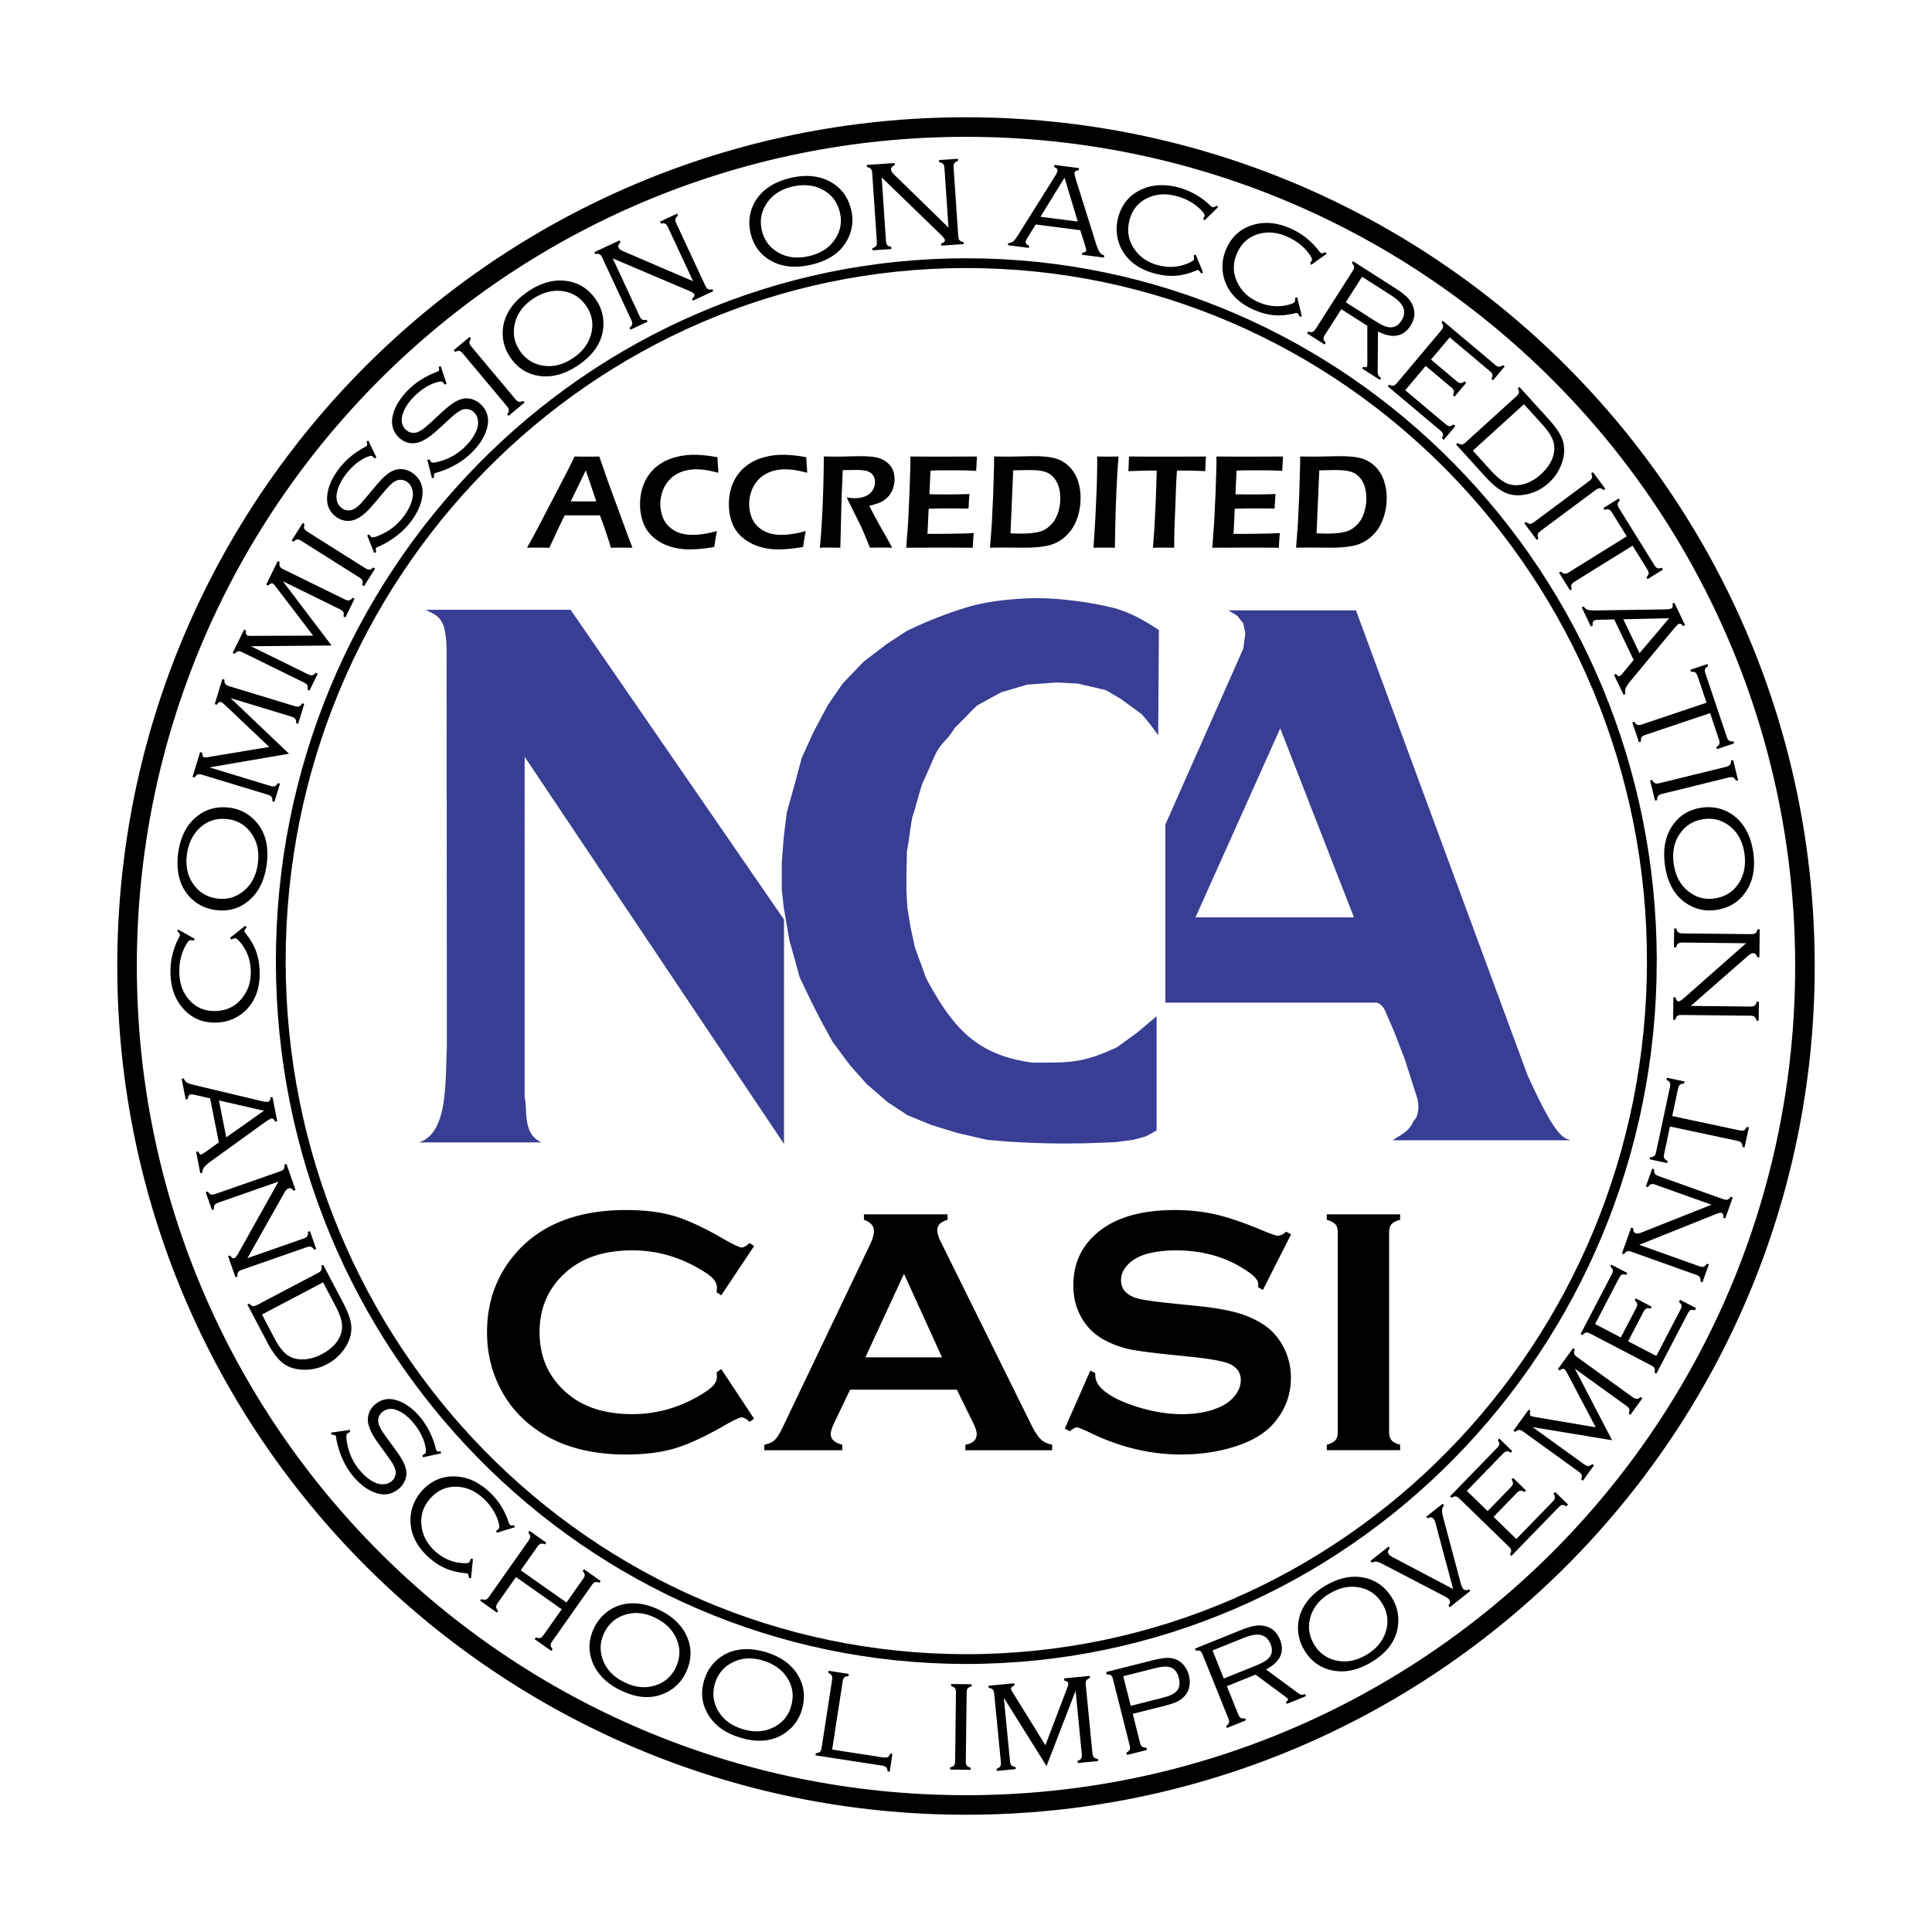
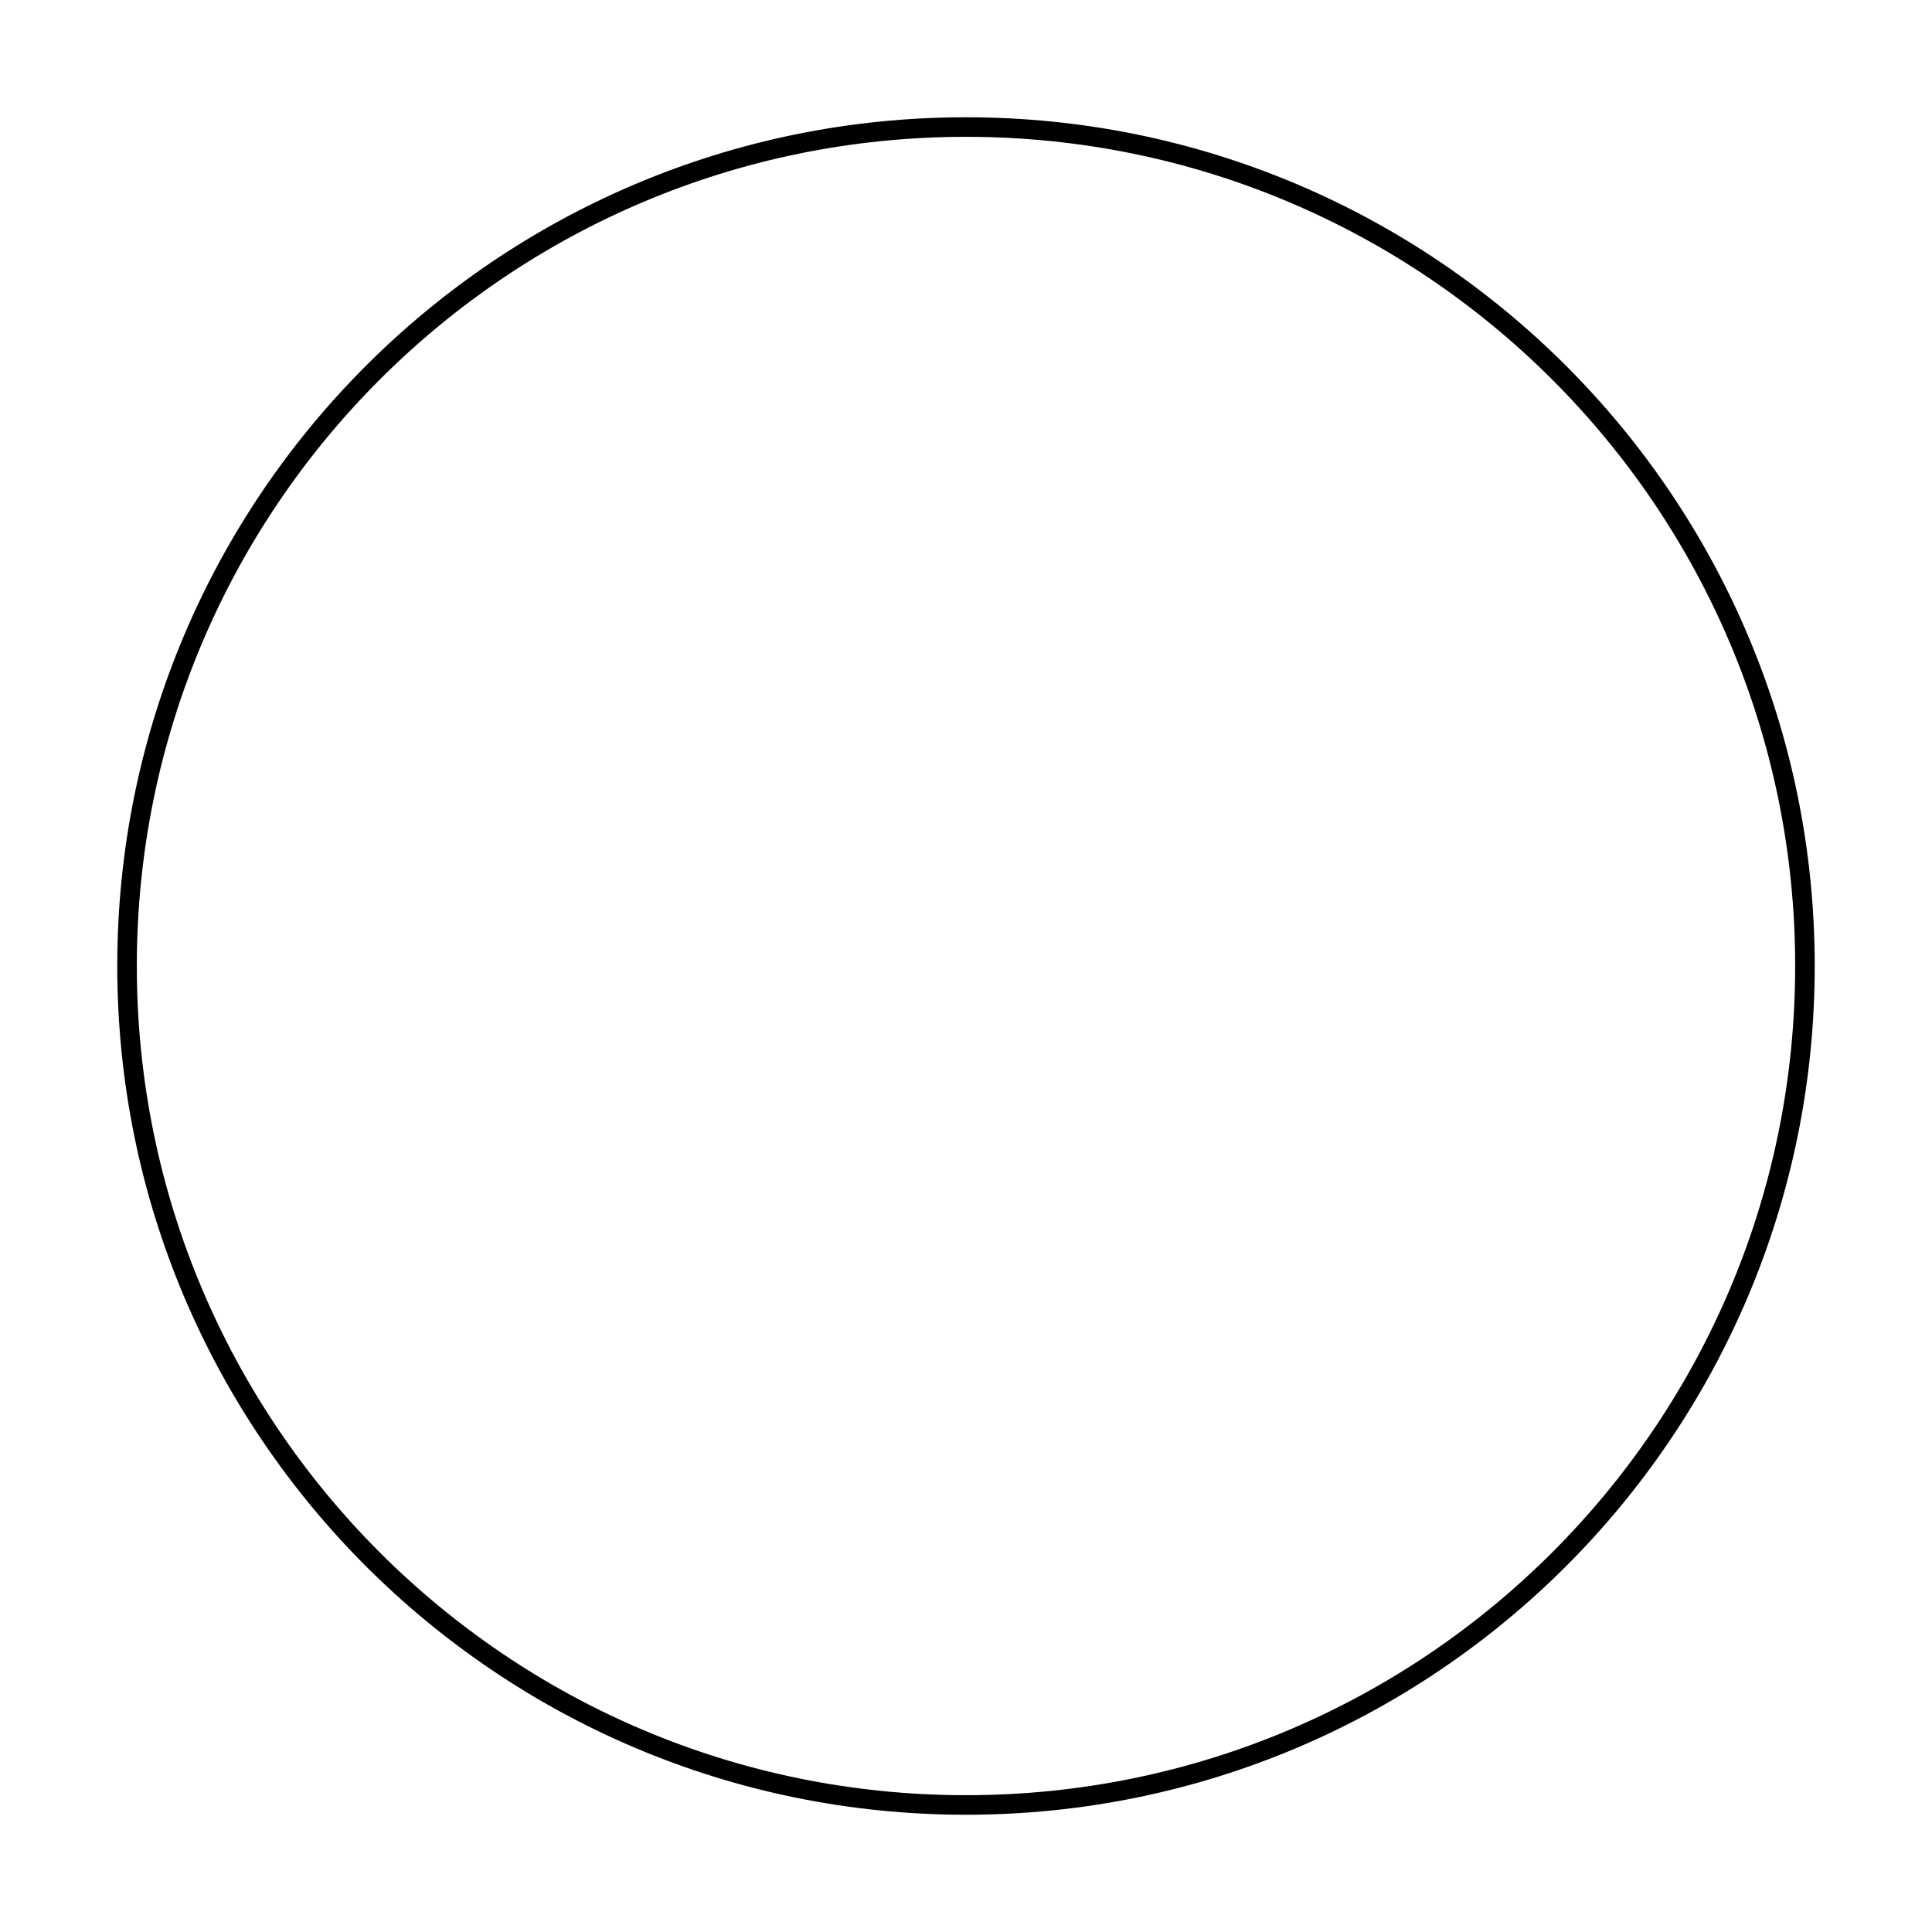
<svg xmlns="http://www.w3.org/2000/svg" width="2500" height="2500" viewBox="0 0 192.756 192.756">
-   <path fill-rule="evenodd" clip-rule="evenodd" fill="#fff" d="M0 0h192.756v192.756H0V0z" />
-   <path d="M78.747 93.762l1.044 3.761 1.094 2.287.995 1.963 1.193 2.18 1.791 2.398 1.626 1.822 2.053 1.775 1.989 1.309 2.366.973 2.587.799 3.008.693c4.475.42 8.443.455 12.85.223l1.701-.219 1.324-.363 1.027-.58v-11.391l-1.939 1.635-2.037 1.471c-3.406 1.582-4.693 1.525-8.404 1.525-5.631-.771-7.961-3.504-10.602-8.396l-1.126-3.085-.457-2.105-.297-1.835-.098-1.636v-1.799l.049-2.233c.232-1.125.316-2.308.546-3.435.366-1.053.63-2.271.995-3.325.364-.761 1.028-2.343 1.392-3.106.796-1.308 1.044-1.143 1.84-2.453.629-.581 1.607-1.652 2.238-2.235.795-.436 1.59-.872 2.387-1.307l2.586-.765c.994-.071 1.988-.144 2.982-.217l2.09.11 2.783.653c.498.291.994.583 1.492.871.695.509 1.393 1.018 2.088 1.529.664.725 1.123 1.378 1.652 2.105l.066-10.499c-1.389-.913-2.654-1.663-4.404-2.181a34.276 34.276 0 0 0-4.572-.802c-1.609-.186-3.23-.252-4.84-.142-1.791.111-3.77.363-5.377.87a41.245 41.245 0 0 0-5.994 2.363l-1.99 1.308-2.288 1.743-2.088 2.182-1.492 2.179-1.392 2.616-1.193 2.616-.795 2.944-.697 2.507-.299 2.397-.2 2.507v2.834l.195 1.741.552 3.22zM78.222 91.744L56.929 60.839H42.472c1.247.666 2.092.679 2.087 4.384l.025 39.275c-.167 3.74.081 8.551-2.784 9.482h12.232c-1.906-.869-1.376-3.051-1.689-4.576V75.503L78.22 114.13l.002-22.386zM116.27 82.262l7.777-17.55.199-1.526-.199-.981-.596-.763-.896-.545h12.73l17.117 46.374c2.561 5.633 3.4 6.309 4.355 6.494h-17.793c.764-.561 1.594-.811 2.09-1.961.434-.375.574-1.281.348-2.234l-1.242-3.871-1.047-2.727-.943-2.178c-.156-.289-.322-.576-.795-.762H116.27v-17.77zm3.003 9.265h15.812l-7.357-18.857-8.455 18.857z" fill-rule="evenodd" clip-rule="evenodd" fill="#383e93" />
  <path d="M180.08 96.377c0 46.229-37.475 83.705-83.703 83.705s-83.702-37.477-83.702-83.705c0-46.227 37.475-83.702 83.702-83.702 46.228 0 83.703 37.475 83.703 83.702z" fill="none" stroke="#000" stroke-width="1.951" stroke-miterlimit="2.613" />
-   <path d="M164.807 95.89c0 38.458-30.623 69.635-68.397 69.635S28.013 134.348 28.013 95.89c0-38.459 30.623-69.635 68.396-69.635s68.398 31.176 68.398 69.635z" fill="none" stroke="#000" stroke-width=".976" stroke-miterlimit="2.613" />
-   <path d="M71.96 136.592l3.276 4.955-.447.309c-.322-.297-.587-.445-.793-.445-.208 0-.788.275-1.742.824-1.978 1.131-3.642 1.895-4.993 2.289-1.351.395-2.958.592-4.821.592-3.713 0-6.76-.881-9.14-2.641a11.084 11.084 0 0 1-3.312-3.816c-.932-1.736-1.397-3.652-1.397-5.746 0-2.854.833-5.334 2.501-7.439 2.505-3.164 6.294-4.748 11.365-4.748 1.861 0 3.46.197 4.794.592 1.333.395 3 1.17 5.001 2.328.954.545 1.534.816 1.742.816.206 0 .472-.15.793-.449l.447.312-3.276 4.91-.465-.309c.022-.184.034-.338.034-.465 0-.332-.144-.645-.432-.936-.287-.293-.798-.645-1.533-1.057-2.036-1.145-4.191-1.719-6.468-1.719-2.69 0-4.835.672-6.432 2.012-1.886 1.572-2.829 3.625-2.829 6.158 0 2.535.942 4.588 2.829 6.158 1.597 1.342 3.742 2.012 6.432 2.012 2.276 0 4.432-.574 6.468-1.723.735-.414 1.246-.768 1.533-1.061.288-.293.432-.605.432-.939 0-.125-.012-.275-.034-.449l.467-.325zM95.467 138.652H84.815l-1.6 3.334c-.219.463-.328.828-.328 1.094 0 .51.38.863 1.143 1.059v.549h-7.774v-.549c.459-.092.809-.252 1.05-.482s.517-.68.827-1.346l8.646-18.092c.275-.574.414-1.035.414-1.379 0-.529-.333-.908-1-1.139v-.549h8.343v.549c-.679.197-1.018.535-1.018 1.018 0 .334.108.713.328 1.139l8.97 18.142c.379.771.713 1.297 1.002 1.578.287.283.672.469 1.156.561v.549h-8.659v-.549c.754-.127 1.131-.486 1.131-1.076 0-.242-.115-.602-.344-1.076l-1.635-3.335zm-1.483-3.232l-3.794-8.334-3.85 8.334h7.644zM128.811 123.146L126 128.697l-.482-.275c.012-.115.018-.207.018-.277 0-.391-.334-.809-1-1.256-2.047-1.426-4.447-2.139-7.205-2.139-1.215 0-2.289.148-3.217.447-.678.23-1.225.574-1.643 1.033-.42.459-.627.957-.627 1.496 0 .883.533 1.484 1.602 1.805.553.16 1.736.334 3.553.516l2.707.277c1.609.172 2.912.408 3.906.707s1.877.719 2.646 1.258c.781.562 1.4 1.305 1.854 2.225.455.918.682 1.9.682 2.947 0 1.656-.535 3.127-1.604 4.412-.965 1.174-2.465 2.041-4.498 2.604-1.516.424-3.143.639-4.877.639-3.113 0-6.188-.752-9.221-2.256-.645-.299-1.029-.451-1.154-.451-.15 0-.385.129-.707.383l-.5-.262 2.549-5.783.498.242v.225c0 .518.248.994.742 1.43.744.668 1.898 1.242 3.459 1.725s3.041.723 4.441.723c1.527 0 2.83-.256 3.908-.773a3.78 3.78 0 0 0 1.43-1.143c.355-.475.533-.971.533-1.488 0-.777-.42-1.332-1.258-1.666-.586-.229-1.768-.441-3.547-.635l-2.652-.275c-1.779-.186-3.037-.359-3.771-.527a9.715 9.715 0 0 1-2.205-.803 5.729 5.729 0 0 1-2.463-2.33c-.541-.934-.811-2.004-.811-3.213 0-1.99.684-3.637 2.049-4.938 1.791-1.717 4.477-2.574 8.057-2.574 1.506 0 2.908.156 4.205.463 1.299.309 2.92.873 4.861 1.697.668.268 1.076.402 1.225.402.242 0 .521-.135.844-.402l.484.259zM133.471 142.881v-19.938c0-.346-.08-.609-.24-.793s-.447-.334-.857-.449v-.549h7.316v.549c-.412.104-.697.25-.857.439-.16.191-.24.457-.24.803v19.938c0 .355.082.629.248.818s.449.338.85.439v.549h-7.316v-.549c.41-.113.697-.264.857-.447s.239-.455.239-.81zM17.784 92.74l1.649.933-.113.176a1.276 1.276 0 0 0-.307-.05c-.107.001-.227.104-.357.308-.522.823-.777 1.784-.765 2.885.011 1.074.318 1.971.92 2.689.675.805 1.55 1.201 2.627 1.189 1.169-.012 2.097-.471 2.782-1.377.547-.713.814-1.559.804-2.539-.012-1.105-.345-2.063-.999-2.874-.258-.317-.444-.476-.562-.475-.086.001-.215.046-.387.134l-.116-.173 1.511-1.205.14.158c-.156.18-.234.309-.233.384 0 .042.034.102.101.182.5.621.861 1.244 1.083 1.87.223.625.338 1.327.346 2.104.015 1.357-.334 2.48-1.048 3.369a4.275 4.275 0 0 1-1.294 1.074 4.39 4.39 0 0 1-2.063.525c-1.399.016-2.533-.52-3.4-1.604-.717-.9-1.083-2.039-1.098-3.416-.014-1.22.277-2.39.869-3.509a.52.52 0 0 0 .074-.221c-.002-.107-.089-.226-.264-.356l.1-.181zM17.778 85.091c.208-1.507.771-2.667 1.684-3.48.969-.868 2.136-1.208 3.501-1.019a4.12 4.12 0 0 1 2.245 1.05c1.205 1.097 1.668 2.649 1.391 4.654-.207 1.497-.763 2.653-1.667 3.468-.973.867-2.12 1.209-3.441 1.026-.892-.124-1.661-.473-2.306-1.051-.681-.613-1.129-1.402-1.345-2.367-.15-.661-.17-1.422-.062-2.281zm.876.122c-.169 1.226.072 2.265.723 3.117.564.744 1.319 1.181 2.265 1.312.946.131 1.792-.085 2.536-.647.858-.644 1.373-1.583 1.544-2.82.171-1.235-.069-2.28-.721-3.133a3.244 3.244 0 0 0-2.22-1.306c-.991-.138-1.852.077-2.582.641-.848.652-1.364 1.597-1.545 2.836zM28.84 75.201l-7.936 1.362 6.053 1.842c.2.061.352.072.456.035.104-.037.208-.141.313-.312l.204.063-.549 1.808-.205-.062c.007-.199-.021-.343-.086-.433-.066-.088-.199-.164-.397-.224l-6.508-1.979c-.202-.062-.355-.074-.457-.036-.102.038-.206.142-.31.312l-.205-.062.755-2.482.205.062c-.001.267.068.42.209.463.059.018.229.004.515-.043l5.966-.993-4.398-4.162c-.197-.188-.332-.293-.405-.315-.141-.042-.284.047-.432.268l-.203-.062.761-2.505.204.062c-.007.2.022.344.088.433.065.09.197.164.396.224l6.507 1.979c.199.061.351.073.455.035.104-.037.208-.141.312-.312l.205.062-.604 1.983-.204-.062c.008-.199-.021-.343-.087-.432s-.198-.164-.398-.225l-6.053-1.841 5.833 5.549zM33.082 64.402l-8.051.073 5.68 2.788c.188.092.335.128.444.107.108-.02.228-.105.358-.257l.192.094-.833 1.697-.191-.093c.04-.196.034-.343-.016-.441-.051-.098-.17-.193-.356-.285l-6.105-2.997c-.19-.093-.339-.129-.446-.108-.106.022-.225.108-.355.259l-.191-.094 1.143-2.33.192.095c-.044.262 0 .425.132.489.055.028.226.041.515.041l6.048-.024-3.674-4.813c-.165-.217-.281-.342-.349-.376-.132-.065-.289 0-.469.195l-.191-.094 1.153-2.351.192.095c-.04.196-.034.343.017.44.05.099.169.194.355.285l6.106 2.996c.186.092.334.128.443.108.108-.02.229-.105.36-.257l.191.094-.914 1.86-.192-.094c.041-.195.034-.342-.016-.441-.051-.098-.169-.194-.357-.286l-5.68-2.788 4.865 6.413zM35.846 57.608l-5.752-3.628c-.179-.113-.324-.165-.432-.155-.108.01-.236.083-.382.219l-.181-.114 1.106-1.753.181.113c-.061.191-.071.337-.034.438.037.102.147.21.326.323l5.752 3.628c.176.111.319.162.429.154.11-.008.239-.081.384-.217l.181.114-1.106 1.753-.181-.113c.061-.19.07-.337.03-.44-.038-.103-.146-.211-.321-.322zM36.749 43.966l.809 1.677-.184.089a2.31 2.31 0 0 0-.219-.215c-.096-.074-.314-.033-.653.125-.724.329-1.393.894-2.005 1.693-.492.642-.791 1.278-.896 1.909-.102.633.064 1.115.496 1.446.193.148.411.226.653.232a1.14 1.14 0 0 0 .676-.201c.21-.139.41-.312.6-.519.19-.206.579-.664 1.166-1.371.486-.593.876-1.024 1.173-1.293.296-.27.591-.466.886-.592a1.811 1.811 0 0 1 1.011-.118c.357.057.687.2.986.429.627.48.931 1.118.911 1.916-.036.944-.443 1.924-1.221 2.94-.383.5-.861.967-1.433 1.4a8.375 8.375 0 0 1-1.806 1.049c-.09.034-.147.067-.172.1-.046.06-.045.205.003.434l-.196.069-.701-1.755.196-.081.078.098c.049.07.094.12.134.15.114.087.437.008.97-.237a5.75 5.75 0 0 0 2.205-1.739c.521-.681.838-1.338.951-1.97.054-.303.035-.594-.058-.869s-.244-.494-.454-.655a1.106 1.106 0 0 0-.646-.235 1.119 1.119 0 0 0-.655.179 3.412 3.412 0 0 0-.546.461c-.18.186-.496.553-.949 1.102-.538.644-.936 1.095-1.193 1.352-.258.257-.53.477-.818.66a2.082 2.082 0 0 1-1.167.345 1.976 1.976 0 0 1-1.183-.436c-.649-.498-.935-1.183-.854-2.057.082-.892.478-1.803 1.188-2.731.649-.848 1.492-1.554 2.527-2.12.151-.089.234-.144.25-.164.049-.064.034-.198-.048-.402l.188-.095zM43.969 36.534l.585 1.767-.194.065a2.139 2.139 0 0 0-.189-.243c-.086-.085-.308-.072-.663.04-.762.232-1.498.706-2.208 1.419-.57.573-.948 1.167-1.134 1.777-.183.616-.081 1.115.305 1.499.172.172.378.276.617.313.239.038.471 0 .697-.111.226-.111.446-.257.662-.438.215-.18.659-.583 1.332-1.209.559-.525 1.002-.902 1.33-1.13.328-.229.647-.386.956-.473.331-.093.67-.089 1.017.013.347.103.655.287.922.553.56.557.779 1.23.656 2.018-.157.932-.688 1.851-1.59 2.757a7.458 7.458 0 0 1-1.603 1.204 8.355 8.355 0 0 1-1.926.806c-.093.022-.154.047-.183.076-.054.055-.072.198-.053.431l-.204.044-.468-1.832.205-.055.064.109c.039.075.078.13.114.166.101.101.431.064.991-.11a5.736 5.736 0 0 0 2.411-1.439c.605-.607 1.005-1.218 1.198-1.83.092-.294.11-.585.054-.871a1.34 1.34 0 0 0-.365-.708 1.1 1.1 0 0 0-.61-.316 1.11 1.11 0 0 0-.673.093 3.423 3.423 0 0 0-.6.387c-.203.161-.564.484-1.084.969-.617.569-1.069.965-1.357 1.187-.29.222-.587.404-.896.549a2.084 2.084 0 0 1-1.201.192c-.417-.063-.789-.258-1.117-.584-.58-.577-.773-1.293-.582-2.15.196-.873.707-1.725 1.532-2.554.753-.757 1.679-1.349 2.778-1.777.162-.068.251-.112.27-.13.057-.058.058-.192.005-.405l.199-.069zM50.562 40.511l-4.364-5.217c-.136-.162-.258-.256-.363-.28-.106-.023-.25.007-.431.092l-.137-.164 1.59-1.33.138.164c-.116.163-.171.298-.166.406.004.109.075.246.211.408l4.364 5.217c.133.16.253.252.361.278.108.025.251-.004.432-.089l.137.164-1.59 1.33-.137-.164c.116-.163.17-.299.163-.41-.006-.11-.075-.246-.208-.405zM52.688 29.076c1.264-.847 2.504-1.199 3.719-1.058 1.292.146 2.322.79 3.089 1.936.479.715.716 1.506.709 2.374-.017 1.629-.868 3.007-2.549 4.135-1.256.841-2.488 1.196-3.698 1.063-1.295-.149-2.313-.777-3.056-1.886a4.242 4.242 0 0 1-.75-2.42c.005-.917.295-1.776.872-2.579.396-.553.951-1.074 1.664-1.565zm.493.735c-1.029.688-1.644 1.56-1.847 2.614-.18.916-.004 1.771.528 2.564.532.794 1.255 1.281 2.17 1.463 1.052.213 2.096-.028 3.133-.724 1.036-.694 1.656-1.568 1.859-2.622a3.242 3.242 0 0 0-.502-2.526c-.558-.832-1.29-1.331-2.197-1.5-1.05-.202-2.098.042-3.144.731zM61.133 25.779l2.668 5.739c.088.188.179.31.275.364.095.053.243.062.443.024l.09.193-1.714.797-.09-.193c.159-.129.248-.248.268-.355.021-.107-.013-.255-.101-.444l-2.868-6.167c-.09-.192-.183-.314-.279-.365-.096-.05-.243-.058-.44-.022l-.089-.193 2.522-1.173.09.193c-.204.19-.269.365-.193.526.064.139.229.263.494.375l6.942 2.979-2.496-5.366c-.089-.192-.183-.314-.279-.364-.096-.05-.243-.058-.439-.022l-.09-.193 1.714-.798.09.193c-.154.128-.242.245-.266.351-.023.106.009.256.099.448l2.869 6.167c.087.188.179.31.274.363.095.054.243.062.444.024l.09.193-2.032.945-.09-.193c.212-.171.289-.321.229-.45-.045-.097-.236-.217-.574-.362l-7.561-3.214zM78.897 17.744c1.483-.338 2.767-.223 3.851.344 1.154.599 1.885 1.57 2.191 2.915a4.126 4.126 0 0 1-.188 2.471c-.6 1.514-1.887 2.497-3.861 2.947-1.474.336-2.751.226-3.833-.333-1.156-.603-1.882-1.555-2.178-2.855a4.246 4.246 0 0 1 .168-2.528c.332-.854.912-1.553 1.738-2.095.567-.375 1.27-.663 2.112-.866zm.196.862c-1.207.275-2.093.869-2.661 1.779-.496.791-.638 1.651-.426 2.583.213.931.713 1.646 1.503 2.143.907.575 1.967.724 3.184.447s2.108-.871 2.675-1.782c.497-.79.642-1.636.436-2.538-.223-.976-.727-1.705-1.513-2.188-.909-.564-1.974-.712-3.198-.444zM87.965 17.698l.428 6.315c.014.207.055.353.125.438.069.084.205.145.405.182l.015.213-1.886.127-.014-.213c.194-.063.32-.143.378-.235.057-.093.079-.243.065-.45l-.459-6.786c-.015-.212-.058-.359-.129-.441-.071-.081-.206-.141-.402-.179l-.014-.213 2.775-.188.014.213c-.258.104-.381.244-.37.421.01.152.119.328.327.527l5.406 5.276-.399-5.905c-.015-.212-.058-.359-.13-.44-.071-.082-.205-.142-.401-.18l-.015-.213 1.886-.127.015.212c-.189.064-.314.142-.374.232-.061.091-.083.242-.069.454l.459 6.786c.014.207.055.354.125.438.069.083.205.145.406.181l.015.213-2.236.151-.015-.212c.26-.084.385-.197.376-.338-.007-.106-.142-.288-.405-.544l-5.902-5.715zM107.777 22.967l-4.443-.573-.828 1.337c-.104.167-.16.292-.172.378-.021.172.092.31.344.413l-.027.212-2.086-.269.027-.212a.817.817 0 0 0 .504-.176c.129-.109.293-.327.494-.654l3.59-5.719c.199-.317.307-.538.324-.664.021-.176-.092-.3-.336-.374l.025-.211 2.459.318-.027.211c-.26.023-.398.115-.42.276-.012.095.053.378.199.846l1.941 6.195c.131.411.252.697.365.86s.268.272.465.329l-.027.211-2.191-.282.027-.212c.242-.02.373-.09.389-.211.008-.061-.031-.234-.117-.522l-.479-1.507zm-.246-.862l-1.324-4.376-2.398 3.896 3.722.48zM121.535 20.66l-1.355 1.323-.139-.157c.07-.119.115-.212.135-.281.027-.104-.037-.247-.197-.429-.645-.73-1.496-1.244-2.557-1.539-1.035-.289-1.984-.243-2.84.134-.961.425-1.586 1.154-1.875 2.192-.314 1.126-.131 2.145.547 3.057.531.723 1.268 1.216 2.213 1.479 1.066.297 2.08.244 3.039-.158.377-.159.58-.294.611-.407.023-.083.018-.22-.02-.409l.199-.063.736 1.788-.191.09c-.131-.201-.232-.311-.305-.332-.039-.011-.107.005-.203.046-.734.308-1.434.481-2.096.521-.664.038-1.369-.046-2.119-.255-1.309-.364-2.289-1.013-2.941-1.945a4.258 4.258 0 0 1-.672-1.542 4.423 4.423 0 0 1 .07-2.128c.377-1.349 1.205-2.288 2.486-2.818 1.066-.438 2.264-.471 3.59-.101a7.232 7.232 0 0 1 3.127 1.812.522.522 0 0 0 .191.133c.104.029.24-.022.414-.154l.152.143zM132.359 25.322l-1.541 1.102-.113-.177c.086-.106.146-.192.176-.257.043-.098 0-.249-.129-.453-.527-.82-1.291-1.457-2.293-1.909-.98-.443-1.924-.543-2.828-.3-1.014.273-1.742.9-2.186 1.882-.482 1.065-.457 2.1.076 3.104.414.795 1.068 1.394 1.963 1.797 1.008.456 2.018.558 3.027.306.396-.1.619-.203.666-.31.035-.079.049-.214.043-.407l.207-.032.455 1.878-.203.061c-.098-.218-.18-.342-.25-.374-.037-.017-.107-.011-.207.015-.775.192-1.492.257-2.152.195-.66-.062-1.346-.253-2.055-.573-1.238-.559-2.109-1.349-2.613-2.369a4.24 4.24 0 0 1-.428-1.627 4.374 4.374 0 0 1 .393-2.093c.576-1.275 1.537-2.078 2.885-2.407 1.121-.271 2.309-.123 3.562.444a7.22 7.22 0 0 1 2.816 2.267c.066.086.123.14.17.161.096.043.24.014.434-.089l.125.165zM133.824 30.848l-1.615 2.531c-.113.176-.166.319-.158.429.008.111.08.239.217.386l-.115.179-1.748-1.115.115-.18c.193.065.342.076.443.035.102-.04.207-.148.32-.323l3.658-5.732c.115-.18.168-.323.158-.431-.008-.108-.082-.236-.217-.382l.115-.181 4.264 2.723c.482.308.855.594 1.117.858.264.263.455.548.578.854.273.667.195 1.336-.234 2.009-.352.549-.801.873-1.35.969-.549.097-1.18-.037-1.891-.401l-.031 4.031c.002.14.021.246.062.32.039.075.133.173.277.294l-.115.181-1.771-1.131.115-.18c.188.072.305.072.352-.002.033-.052.049-.185.051-.401l-.004-3.683-2.593-1.657zm.444-.694l2.725 1.74c.439.28.779.475 1.02.583.24.108.465.168.674.18.457.027.836-.194 1.133-.662.289-.451.348-.891.178-1.32-.156-.395-.582-.815-1.277-1.259l-2.828-1.805-1.625 2.543zM142.242 36.507l-2.041 2.427 4.006 3.368c.162.137.297.208.406.215s.244-.049.406-.169l.186.157-1.158 1.376-.186-.156c.09-.18.125-.322.1-.427-.023-.104-.117-.226-.279-.362l-5.223-4.393.137-.163c.184.088.33.119.436.092.105-.027.225-.121.359-.279l4.377-5.206c.137-.162.207-.298.213-.406.006-.109-.049-.245-.164-.408l.137-.163 5.193 4.367c.162.137.297.208.406.212.107.005.244-.05.406-.165l.164.138-1.158 1.376-.162-.138c.086-.182.117-.325.094-.431-.023-.104-.117-.226-.279-.362l-3.98-3.348-1.865 2.216 2.535 2.132c.162.137.297.207.406.212.107.005.244-.051.406-.166l.164.137-1.158 1.377-.164-.138c.088-.181.117-.326.092-.432-.025-.107-.117-.227-.275-.36l-2.537-2.13zM146.24 44.121l5.037-4.571c.152-.14.24-.263.264-.369.023-.107-.012-.251-.107-.432l.156-.144 2.9 3.194c.775.854 1.254 1.581 1.434 2.179.217.749.168 1.534-.148 2.357a4.723 4.723 0 0 1-1.262 1.845 4.67 4.67 0 0 1-2.297 1.158c-.752.148-1.43.086-2.035-.184-.607-.269-1.277-.809-2.012-1.618l-2.898-3.194.158-.143c.17.113.309.163.418.15s.24-.089.392-.228zm.705.842l1.793 1.973c.676.746 1.273 1.199 1.791 1.359.568.181 1.178.147 1.826-.101a4.451 4.451 0 0 0 1.383-.875c.771-.702 1.213-1.46 1.318-2.275a2.405 2.405 0 0 0-.195-1.294c-.184-.417-.525-.899-1.023-1.445l-1.791-1.974-5.102 4.632zM153.068 52.077l5.457-4.06c.17-.126.271-.242.301-.347.029-.104.008-.249-.066-.435l.17-.127 1.238 1.664-.17.125c-.158-.124-.289-.187-.398-.188-.109-.001-.248.062-.418.188l-5.457 4.06c-.166.123-.266.239-.299.345-.031.105-.01.251.064.437l-.172.127-1.236-1.663.172-.127c.154.125.289.187.398.188.112-.001.25-.064.416-.187zM162.881 54.442l-5.764 3.58c-.176.11-.285.215-.326.316-.043.101-.033.249.029.444l-.182.112-1.094-1.761.18-.112c.146.137.273.21.385.22.109.009.252-.041.43-.151l5.764-3.58-1.459-2.347c-.113-.181-.219-.29-.318-.329-.102-.038-.248-.027-.439.033l-.113-.182 1.529-.949.111.181c-.137.146-.211.271-.223.379-.01.108.041.252.154.432l3.492 5.626c.113.18.219.289.32.327s.248.027.439-.031l.113.182-1.529.949-.113-.181c.139-.146.213-.273.223-.383.008-.109-.043-.251-.15-.427l-1.459-2.348zM162.99 65.844l-1.936-4.04-1.572.032c-.197.003-.332.024-.41.061-.156.075-.209.246-.16.514l-.193.092-.908-1.897.193-.092c.119.167.26.276.422.326.16.05.434.07.816.061l6.752-.099c.375-.004.619-.035.732-.089.16-.076.205-.238.131-.484l.193-.092 1.07 2.235-.193.092c-.16-.205-.312-.272-.459-.203-.088.042-.287.25-.602.627l-4.145 4.997c-.273.333-.447.592-.523.775a.835.835 0 0 0-.023.569l-.191.093-.955-1.993.193-.093c.148.193.277.264.389.211.055-.026.18-.153.375-.382l1.004-1.221zm.588-.676l2.953-3.49-4.572.105 1.619 3.385zM170.615 71.148l-6.432 2.164c-.197.066-.328.144-.391.232-.064.088-.088.234-.074.438l-.201.068-.66-1.966.201-.067c.109.167.217.267.322.302.105.034.256.018.453-.048l6.43-2.163-.881-2.62c-.068-.201-.146-.331-.234-.392-.09-.061-.234-.083-.436-.069l-.068-.202 1.705-.574.068.202c-.168.109-.268.216-.303.318-.037.103-.02.254.049.455l2.111 6.276c.068.201.146.332.236.393s.234.084.434.07l.068.202-1.705.574-.068-.202c.17-.11.27-.218.305-.322.033-.104.016-.255-.049-.451l-.88-2.618zM165.586 78.135l6.605-1.624c.205-.051.342-.119.412-.203.066-.084.102-.227.105-.427l.207-.051.496 2.013-.207.051c-.096-.175-.193-.285-.293-.328-.1-.044-.252-.04-.459.01l-6.605 1.624c-.201.05-.338.117-.408.203-.07.084-.107.228-.109.427l-.207.051-.496-2.013.207-.051c.096.175.195.284.297.328.101.043.254.04.455-.01zM174.926 85.056c.209 1.507-.018 2.776-.676 3.808-.697 1.098-1.729 1.742-3.094 1.931a4.12 4.12 0 0 1-2.445-.401c-1.457-.729-2.324-2.096-2.602-4.102-.207-1.497.014-2.761.662-3.791.701-1.099 1.713-1.74 3.033-1.922.893-.124 1.727.004 2.504.386.822.405 1.467 1.043 1.938 1.913.324.596.551 1.323.68 2.178zm-.877.122c-.168-1.226-.684-2.161-1.541-2.805-.746-.562-1.59-.778-2.537-.647-.945.13-1.701.567-2.266 1.311-.65.853-.891 1.897-.721 3.133.172 1.235.688 2.176 1.545 2.82.744.562 1.574.781 2.49.654.992-.138 1.762-.577 2.311-1.318.641-.857.881-1.906.719-3.148zM174.209 94.107l-6.328-.068c-.207-.001-.357.027-.445.091-.09.062-.162.193-.213.391l-.215-.002.021-1.89.213.002c.049.198.117.33.205.395.088.064.236.097.443.1l6.801.073c.213.002.363-.03.449-.095.088-.065.156-.194.211-.386l.213.002-.029 2.781-.215-.002c-.082-.266-.213-.399-.391-.401-.152-.002-.336.093-.551.284l-5.684 4.978 5.918.062c.213.004.363-.029.449-.094.088-.064.158-.193.211-.387l.213.002-.02 1.891-.213-.002c-.051-.193-.117-.324-.203-.391-.086-.068-.234-.102-.447-.105l-6.801-.072c-.207-.002-.355.029-.445.09-.09.062-.16.193-.213.391l-.213-.002.023-2.24.213.002c.062.266.166.4.309.4.105.002.297-.119.574-.361l6.16-5.437zM21.833 113.98l-.87-4.396-1.53-.352c-.19-.047-.328-.061-.412-.043-.17.033-.264.186-.282.461l-.209.041-.408-2.062.209-.041c.075.191.184.332.328.42s.403.174.776.256l6.56 1.566c.363.09.608.121.732.098.174-.035.256-.182.247-.439l.209-.041.478 2.414-.208.041c-.104-.232-.235-.334-.395-.303-.094.018-.341.168-.74.449l-5.259 3.797c-.348.256-.581.461-.7.617a.805.805 0 0 0-.164.545l-.209.041-.42-2.123.21-.041c.094.217.202.312.321.289.06-.012.212-.104.458-.277l1.278-.917zm.739-.505l3.758-2.656-4.487-1.031.729 3.687zM27.779 117.893l-5.975 2.088c-.195.068-.326.146-.389.236-.063.088-.086.234-.067.441l-.202.07-.624-1.785.202-.07c.113.17.222.271.327.301.105.031.256.014.452-.057l6.42-2.242c.2-.072.331-.152.391-.242.059-.092.081-.236.065-.436l.201-.07.909 2.6-.201.07c-.167-.217-.334-.295-.501-.236-.144.051-.285.199-.424.447l-3.683 6.523 5.587-1.953c.2-.068.331-.15.39-.242.06-.092.082-.236.066-.434l.202-.07.623 1.785-.201.07c-.111-.164-.219-.264-.322-.297-.103-.035-.256-.018-.457.053l-6.42 2.242c-.196.07-.326.148-.388.24-.062.09-.085.236-.068.438l-.201.07-.734-2.102.202-.07c.149.23.292.32.426.273.101-.033.239-.213.417-.535l3.977-7.106zM25.68 130.184l6.019-3.166c.184-.096.3-.193.349-.291.049-.098.05-.246.002-.443l.189-.1 1.987 3.777c.532 1.01.808 1.824.83 2.443.021.773-.225 1.516-.74 2.229a4.734 4.734 0 0 1-1.682 1.469 4.658 4.658 0 0 1-2.51.547c-.763-.039-1.403-.264-1.921-.67s-1.029-1.088-1.532-2.045l-1.987-3.777.188-.1c.137.152.26.234.368.25.11.015.256-.026.44-.123zm.457.966l1.233 2.344c.466.887.93 1.473 1.391 1.758.505.316 1.102.432 1.791.352a4.436 4.436 0 0 0 1.558-.5c.923-.486 1.54-1.109 1.848-1.869.165-.42.21-.854.136-1.299-.075-.447-.283-.998-.626-1.65l-1.232-2.344-6.099 3.208zM44.01 145.002l-1.817.389-.043-.201c.131-.072.218-.125.263-.16.094-.076.106-.297.035-.662-.139-.775-.52-1.553-1.143-2.332-.502-.627-1.045-1.066-1.628-1.314-.588-.248-1.094-.201-1.519.139-.19.152-.319.346-.383.576-.066.232-.056.465.03.703.086.236.205.471.358.703.152.232.499.715 1.04 1.447.457.611.778 1.09.966 1.439.188.348.307.678.358.996.054.334.008.668-.133 1-.142.33-.359.613-.651.848-.616.494-1.305.637-2.067.432-.912-.254-1.766-.877-2.562-1.871a7.252 7.252 0 0 1-1.004-1.719 8.591 8.591 0 0 1-.579-1.992c-.011-.096-.029-.158-.055-.189-.048-.061-.188-.094-.418-.096l-.02-.209 1.867-.264.032.209a1.859 1.859 0 0 0-.115.053.691.691 0 0 0-.179.094c-.112.09-.114.42-.007.992.179.965.56 1.809 1.141 2.537.534.666 1.092 1.127 1.676 1.385.279.121.564.17.854.146s.538-.117.745-.283a1.13 1.13 0 0 0 .371-1.244c-.075-.207-.18-.42-.315-.637s-.413-.609-.834-1.178c-.49-.668-.829-1.156-1.014-1.467a4.673 4.673 0 0 1-.438-.943 2.044 2.044 0 0 1-.05-1.209c.11-.408.346-.756.707-1.045.638-.51 1.371-.625 2.196-.34.844.289 1.626.887 2.349 1.787.665.832 1.144 1.812 1.44 2.945.046.166.079.258.094.279.051.062.184.078.401.049l.051.207zM51.362 152.375l-1.806.549-.049-.205c.117-.07.201-.133.25-.186.074-.078.082-.234.026-.471-.225-.941-.733-1.785-1.528-2.535-.776-.732-1.631-1.129-2.563-1.191-1.044-.07-1.937.287-2.675 1.07-.802.852-1.117 1.836-.942 2.957.127.881.545 1.656 1.256 2.326.799.752 1.714 1.172 2.746 1.258.407.035.651.01.732-.076.059-.061.116-.186.172-.371l.206.037-.191 1.916-.21-.01c-.018-.234-.055-.377-.11-.43-.03-.027-.097-.045-.201-.053-.787-.07-1.481-.24-2.084-.51-.603-.268-1.184-.666-1.743-1.191-.981-.926-1.536-1.951-1.667-3.08a4.276 4.276 0 0 1 .128-1.67 4.44 4.44 0 0 1 1.056-1.844c.959-1.018 2.125-1.465 3.498-1.344 1.138.104 2.206.623 3.2 1.561a7.126 7.126 0 0 1 1.895 3.035.525.525 0 0 0 .109.207c.077.072.224.092.438.057l.057.194zM56.042 160.555l-4.562-3.213-1.798 2.553c-.121.172-.18.312-.178.422.001.109.067.242.199.396l-.123.174-1.669-1.176.123-.174c.187.07.333.086.438.053.104-.035.217-.137.337-.307l3.917-5.561c.123-.174.182-.314.177-.424-.004-.107-.071-.238-.199-.391l.123-.176 1.67 1.176-.123.176c-.189-.072-.336-.092-.438-.059-.103.033-.215.137-.337.311l-1.643 2.334 4.561 3.213 1.643-2.334c.123-.174.181-.314.177-.422-.005-.109-.071-.24-.2-.393l.123-.174 1.669 1.176-.123.174c-.187-.068-.333-.086-.438-.051-.105.033-.218.137-.337.305l-3.917 5.561c-.119.17-.179.311-.175.42.002.111.068.242.197.396l-.123.174-1.67-1.176.123-.176c.187.07.333.088.438.053.105-.033.218-.137.339-.309l1.799-2.551zM65.81 160.635c1.352.666 2.264 1.561 2.737 2.678.506 1.186.456 2.396-.154 3.631a4.137 4.137 0 0 1-1.695 1.797c-1.414.809-3.02.77-4.817-.119-1.338-.66-2.244-1.549-2.716-2.668-.505-1.189-.463-2.381.126-3.574.399-.807.971-1.426 1.716-1.857.791-.453 1.671-.633 2.645-.537.669.063 1.388.28 2.158.649zm-.392.793c-1.097-.543-2.151-.639-3.163-.289-.88.303-1.531.883-1.954 1.738-.422.857-.487 1.727-.192 2.609.336 1.016 1.056 1.797 2.163 2.342 1.11.549 2.17.648 3.182.299a3.27 3.27 0 0 0 1.934-1.697c.443-.896.515-1.781.213-2.648-.345-1.011-1.073-1.796-2.183-2.354zM76.408 164.834c1.442.439 2.488 1.172 3.137 2.197.694 1.086.842 2.289.441 3.605a4.141 4.141 0 0 1-1.379 2.051c-1.263 1.029-2.854 1.252-4.772.67-1.429-.434-2.467-1.164-3.116-2.189-.694-1.092-.846-2.275-.458-3.549a4.284 4.284 0 0 1 1.389-2.111c.706-.576 1.546-.896 2.521-.963.672-.045 1.417.053 2.237.289zm-.258.848c-1.17-.357-2.226-.279-3.167.232-.819.441-1.366 1.119-1.644 2.033s-.199 1.781.236 2.605c.497.947 1.336 1.6 2.516 1.959 1.185.359 2.248.283 3.188-.227a3.258 3.258 0 0 0 1.631-1.99c.291-.957.217-1.84-.222-2.648-.505-.939-1.351-1.593-2.538-1.964zM83.026 174.555l5.079.781c.209.031.363.023.461-.027.097-.051.183-.17.258-.355l.211.033-.273 1.777-.211-.033c-.016-.197-.062-.336-.14-.414-.078-.08-.221-.135-.431-.168l-6.617-1.016.033-.211c.198-.021.336-.07.416-.148.078-.078.134-.219.166-.424l1.035-6.723c.031-.211.021-.363-.03-.459-.053-.094-.17-.182-.353-.262l.032-.211 2.02.311-.033.211c-.201.02-.341.068-.417.143-.078.076-.132.219-.164.432l-1.042 6.763zM95.294 175.688l.082-6.799c.003-.213-.029-.363-.093-.451-.065-.086-.194-.156-.386-.209l.002-.215 2.042.025-.003.213c-.196.049-.328.115-.394.201-.066.086-.1.234-.102.447l-.082 6.801c-.002.207.027.355.091.445s.193.162.389.215l-.003.213-2.042-.025.002-.213c.193-.047.324-.117.392-.205.067-.086.103-.235.105-.443zM104.414 176.201l-4.262-6.811.613 6.295c.02.207.066.352.139.434s.209.139.41.17l.021.213-1.883.184-.02-.213c.186-.068.309-.152.365-.246s.076-.246.057-.453l-.66-6.768c-.021-.213-.068-.357-.143-.438-.074-.078-.209-.135-.406-.166l-.021-.213 2.574-.25.02.211c-.242.1-.355.225-.34.369.006.062.084.215.236.459l3.186 5.145 2.154-5.664c.096-.254.143-.418.135-.496-.016-.145-.152-.244-.412-.295l-.021-.213 2.574-.25.02.211c-.189.07-.312.152-.369.246-.055.096-.072.246-.053.453l.66 6.77c.02.205.066.352.139.434.072.08.211.139.41.17l.02.211-2.031.199-.021-.213c.186-.068.307-.15.365-.246.059-.094.076-.246.057-.453l-.613-6.295-2.9 7.509zM113.014 170.99l.744 2.955a.53.53 0 0 0 .189.316c.088.061.227.094.418.098l.061.236-1.98.5-.061-.236c.166-.094.271-.189.322-.285.049-.096.055-.217.018-.365l-1.709-6.779c-.037-.141-.1-.24-.189-.293s-.225-.08-.41-.082l-.059-.236 4.527-1.141c.604-.152 1.066-.24 1.387-.264s.625.01.914.1c.338.102.637.301.893.594.258.295.438.645.539 1.053.104.408.111.799.025 1.172a1.905 1.905 0 0 1-.518.945 2.473 2.473 0 0 1-.762.531c-.289.131-.734.271-1.334.422l-3.015.759zm-.202-.797l2.873-.725c.521-.133.9-.25 1.139-.354.236-.105.43-.24.576-.402.281-.312.352-.748.211-1.307-.139-.549-.406-.895-.803-1.043-.207-.072-.439-.1-.695-.08s-.648.096-1.172.229l-2.875.725.746 2.957zM122.406 168.23l1.123 2.785c.078.193.162.318.256.377s.24.074.441.049l.08.197-1.895.764-.08-.197c.164-.121.26-.236.285-.342s0-.256-.078-.447L120 165.105c-.08-.197-.168-.322-.262-.377-.092-.057-.238-.072-.436-.047l-.08-.197 4.641-1.871c.527-.211.971-.346 1.336-.404a2.464 2.464 0 0 1 1.02.029c.693.168 1.191.621 1.488 1.363.244.604.248 1.156.014 1.658-.236.5-.707.934-1.412 1.299l3.229 2.381c.113.08.209.127.291.139.08.012.211-.006.393-.053l.08.199-1.922.773-.078-.199c.162-.107.229-.203.195-.283-.023-.057-.121-.148-.299-.273l-2.932-2.164-2.86 1.152zm-.306-.763l2.967-1.195c.479-.193.83-.355 1.055-.486.225-.133.4-.277.527-.439.285-.357.324-.793.117-1.309-.199-.496-.523-.799-.971-.91-.408-.104-.99-.004-1.75.301l-3.072 1.238 1.127 2.8zM132.234 158.207c1.299-.766 2.545-1.041 3.74-.824 1.27.225 2.254.932 2.953 2.117.436.738.627 1.541.576 2.402-.098 1.627-1.01 2.949-2.738 3.967-1.285.758-2.525 1.027-3.721.811-1.271-.229-2.246-.916-2.922-2.062a4.294 4.294 0 0 1-.613-2.453c.055-.91.387-1.744.998-2.508.423-.524.997-1.009 1.727-1.45zm.45.762c-1.055.621-1.711 1.449-1.973 2.488-.229.9-.1 1.764.385 2.586.484.824 1.178 1.354 2.076 1.59 1.035.275 2.082.1 3.145-.525 1.068-.629 1.73-1.463 1.992-2.5a3.26 3.26 0 0 0-.361-2.549c-.508-.861-1.207-1.404-2.1-1.629-1.034-.264-2.088-.084-3.164.539zM144.979 158.539l-1.758-6.58a1.104 1.104 0 0 0-.18-.41c-.146-.186-.352-.205-.611-.059l-.131-.168 1.635-1.295.133.168c-.131.18-.195.348-.197.504-.002.158.059.475.184.951l1.664 6.242c.078.295.16.498.248.609.139.174.336.195.59.066l.131.168-2.043 1.619-.133-.168c.184-.223.207-.424.068-.598-.084-.107-.264-.23-.535-.371l-5.758-3c-.445-.236-.742-.369-.891-.4-.146-.031-.326-.004-.533.084l-.133-.168 1.803-1.43.133.168c-.203.225-.234.426-.096.6.08.1.201.193.367.283l6.043 3.185zM149.012 151.338l2.273 2.209 3.611-3.715c.146-.15.227-.279.24-.387s-.033-.244-.143-.414l.17-.174 1.289 1.254-.17.174c-.17-.102-.309-.146-.412-.133-.105.014-.232.098-.379.248l-4.699 4.836-.154-.148c.104-.178.143-.32.125-.428-.02-.107-.104-.234-.254-.379l-4.877-4.74c-.152-.148-.283-.229-.391-.24-.107-.014-.248.033-.418.135l-.152-.148 4.672-4.809c.146-.15.227-.281.238-.389.014-.107-.033-.244-.141-.412l.148-.152 1.291 1.254-.148.152c-.172-.104-.311-.146-.418-.131-.105.018-.234.1-.381.254l-3.588 3.691 2.076 2.018 2.291-2.357c.145-.148.223-.277.236-.385s-.033-.248-.137-.418l.15-.152 1.289 1.254-.148.152c-.176-.1-.318-.141-.426-.123-.109.02-.234.1-.375.246l-2.288 2.357zM160.84 143.691l-7.928-1.307 5.127 3.703c.168.121.309.182.418.182s.242-.064.398-.195l.174.125-1.107 1.533-.172-.125c.07-.186.09-.332.057-.438s-.133-.219-.303-.342l-5.514-3.98c-.172-.123-.314-.184-.422-.182-.109.004-.24.068-.395.195l-.173-.124 1.514-2.096.174.125c-.086.248-.068.414.051.5.051.035.217.078.502.125l5.965 1.012-2.826-5.361c-.127-.24-.221-.383-.281-.428-.119-.086-.285-.049-.494.113l-.174-.127 1.514-2.094.172.125c-.072.188-.092.336-.059.439s.135.217.305.338l5.514 3.98c.168.121.309.182.418.182s.242-.064.398-.193l.172.123-1.195 1.656-.172-.125c.07-.184.09-.328.057-.436-.033-.105-.133-.221-.303-.342l-5.129-3.701 3.717 7.14zM162.439 133.818l2.812 1.467 2.395-4.594c.098-.188.137-.334.119-.439-.018-.107-.104-.225-.254-.355l.111-.217 1.596.832-.113.215c-.191-.049-.338-.051-.434-.008-.098.043-.193.158-.293.346l-3.117 5.979-.189-.098c.049-.199.047-.348-.002-.445-.051-.096-.168-.193-.352-.289l-6.031-3.145c-.188-.098-.336-.137-.443-.119-.105.018-.227.102-.361.25l-.189-.1 3.1-5.943c.098-.188.137-.336.117-.443-.018-.105-.102-.223-.254-.354l.1-.189 1.593.831-.098.189c-.193-.051-.34-.053-.438-.006-.096.045-.195.162-.293.352l-2.379 4.564 2.568 1.338 1.52-2.914c.096-.184.135-.33.115-.438-.02-.105-.102-.225-.25-.359l.1-.189 1.594.83-.098.189c-.197-.045-.344-.043-.443.006-.098.047-.195.162-.289.342l-1.52 2.914zM163.551 124.193l5.959 2.129c.197.07.346.09.451.062.104-.029.215-.129.33-.303l.201.072-.637 1.781-.201-.072c.02-.205-.002-.35-.064-.439s-.191-.17-.387-.24l-6.406-2.287c-.199-.072-.352-.09-.455-.057s-.211.131-.324.297l-.201-.072.928-2.594.199.07c-.006.275.076.441.242.5.143.051.348.025.611-.082l6.963-2.762-5.572-1.99c-.201-.072-.354-.09-.457-.057-.104.035-.211.133-.324.297l-.199-.072.635-1.781.201.072c-.018.197.004.342.062.434s.189.174.389.246l6.404 2.287c.195.07.348.09.453.059.104-.031.215-.131.328-.299l.201.072-.75 2.096-.199-.072c.027-.271-.027-.432-.16-.48-.1-.035-.32.018-.662.156l-7.559 3.029zM166.838 111.346l6.689 1.426c.205.043.357.045.457.002.102-.041.197-.156.289-.342l.209.045-.426 1.998-.209-.045c-.01-.197-.051-.338-.125-.422s-.213-.148-.418-.193l-6.691-1.426-.576 2.703c-.043.205-.041.355.004.455.045.098.158.193.34.283l-.047.207-1.758-.375.045-.207c.199-.01.34-.051.422-.121.084-.07.146-.207.189-.412l1.375-6.447c.045-.209.043-.361-.004-.461-.045-.098-.158-.191-.336-.281l.045-.209 1.758.375-.045.209c-.201.01-.342.051-.424.123-.082.074-.146.213-.189.416l-.574 2.699zM52.584 54.646a94.656 94.656 0 0 0 1.626-3.033l1.754-3.367c.547-1.04 1-1.94 1.36-2.7a55.847 55.847 0 0 0 2.467 0l.952 2.727 2.072 5.641.287.733-.996-.014c-.23 0-.618.004-1.162.014a26.71 26.71 0 0 0-.505-1.599 48.621 48.621 0 0 0-.585-1.633H56.34a100.401 100.401 0 0 0-1.522 3.232l-1.084-.014c-.204-.001-.587.003-1.15.013zm4.351-4.62h2.559l-1.05-3.101-.541 1.128-.968 1.973zM71.525 52.984c-.1.52-.186 1.048-.259 1.585-.507.089-.971.153-1.393.19-.422.036-.784.054-1.086.054a6.43 6.43 0 0 1-1.908-.281 4.702 4.702 0 0 1-1.639-.885 3.481 3.481 0 0 1-1.056-1.466 5.285 5.285 0 0 1-.326-1.883c0-.739.131-1.422.394-2.05a4.289 4.289 0 0 1 1.13-1.59 4.79 4.79 0 0 1 1.743-.965 6.966 6.966 0 0 1 2.101-.317c.72 0 1.507.082 2.361.244.014.396.027.677.042.841l.049.714a11.666 11.666 0 0 0-1.256-.276 6.457 6.457 0 0 0-.956-.075c-.476 0-.933.072-1.373.217a3.106 3.106 0 0 0-1.162.689 3.17 3.17 0 0 0-.775 1.144 3.684 3.684 0 0 0-.271 1.396c0 .578.112 1.096.334 1.554.222.458.579.828 1.07 1.113.492.284 1.101.426 1.826.426.672.002 1.475-.125 2.41-.379zM80.388 52.984c-.1.52-.186 1.048-.259 1.585-.506.089-.97.153-1.392.19-.422.036-.785.054-1.086.054a6.425 6.425 0 0 1-1.908-.281 4.715 4.715 0 0 1-1.64-.885 3.481 3.481 0 0 1-1.056-1.466 5.285 5.285 0 0 1-.326-1.883c0-.739.13-1.422.393-2.05a4.291 4.291 0 0 1 1.131-1.59 4.782 4.782 0 0 1 1.743-.965 6.97 6.97 0 0 1 2.101-.317c.721 0 1.507.082 2.36.244.014.396.028.677.043.841l.049.714a11.718 11.718 0 0 0-1.256-.276 6.468 6.468 0 0 0-.956-.075 4.35 4.35 0 0 0-1.373.217 3.106 3.106 0 0 0-1.162.689 3.17 3.17 0 0 0-.775 1.144 3.684 3.684 0 0 0-.271 1.396c0 .578.111 1.096.334 1.554.222.458.579.828 1.071 1.113.491.284 1.1.426 1.825.426.672.002 1.475-.125 2.41-.379zM81.797 54.642c.131-1.324.229-2.846.294-4.567.066-1.72.098-3.231.098-4.533.534.009.981.014 1.342.014.387 0 .766-.007 1.137-.02.372-.013.765-.02 1.178-.02.516 0 .978.028 1.385.086.407.058.769.191 1.084.4.316.208.55.462.704.759.154.298.231.645.231 1.04 0 .249-.029.485-.087.71a2.586 2.586 0 0 1-.256.632 2.392 2.392 0 0 1-.867.874 2.828 2.828 0 0 1-.523.224c-.196.062-.458.138-.788.227l.453.88c.146.28.424.783.833 1.508l.672 1.181c.035.062.142.265.32.607a79.9 79.9 0 0 0-1.078-.013c-.215 0-.591.004-1.131.013l-.732-1.767c-.127-.27-.281-.588-.461-.956l-.798-1.614a15.81 15.81 0 0 1-.33-.678c.296.051.565.076.808.076.38 0 .727-.062 1.041-.188s.555-.318.722-.581c.168-.261.251-.546.251-.855 0-.188-.036-.361-.109-.522a.974.974 0 0 0-.37-.41 1.482 1.482 0 0 0-.62-.214 5.588 5.588 0 0 0-.719-.047c-.132 0-.315.002-.546.007-.23.004-.515.006-.852.006l-.118 2.741-.125 5.002-1.036-.013c-.163-.003-.499.001-1.007.011zM90.414 54.646l.19-2.553.138-2.953.086-2.688v-.906c1.098.009 2.243.013 3.435.013l1.28-.006 1.927-.007-.08 1.436-.633-.033a19.451 19.451 0 0 0-.72-.02c-.307-.004-.62-.006-.94-.006-.694 0-1.142.001-1.344.002-.203.003-.507.01-.917.024l-.112 2.363c.609.013 1.222.02 1.84.02.426 0 1.146-.014 2.16-.041-.036.403-.066.886-.093 1.449-1.181-.013-1.857-.02-2.03-.02a57.7 57.7 0 0 0-1.949.04l-.115 2.5.733.006c.213 0 .703-.004 1.466-.013l1.447-.026.966-.044a30.86 30.86 0 0 0-.094 1.464 407.085 407.085 0 0 0-3.128-.014l-2.195.007-1.318.006zM98.771 54.642l.18-2.32.135-2.9.088-2.887c.004-.124.006-.455.006-.993.492.009.959.014 1.395.014.324 0 .752-.007 1.283-.02.531-.014.99-.021 1.377-.021.525 0 1.01.031 1.457.093.447.063.838.18 1.172.351.332.171.621.386.865.643.246.258.445.544.602.857a4.5 4.5 0 0 1 .357 1.046c.082.385.123.777.123 1.177 0 .765-.133 1.493-.396 2.184a4.194 4.194 0 0 1-1.186 1.713 3.788 3.788 0 0 1-1.744.87c-.639.128-1.361.193-2.172.193l-2.268-.013c-.143 0-.566.004-1.274.013zm2.047-1.433c.365.017.727.026 1.082.026.406 0 .781-.02 1.127-.06s.643-.103.893-.189c.248-.087.498-.239.75-.457.252-.217.459-.469.619-.754.16-.286.281-.604.367-.955.084-.351.127-.708.127-1.072 0-.665-.113-1.212-.342-1.639-.227-.428-.527-.736-.898-.925-.373-.188-.947-.283-1.723-.283-.504 0-1.082.009-1.732.027l-.27 6.281zM109.096 54.646c.111-1.529.199-3.097.268-4.704a90.89 90.89 0 0 0 .104-3.683l-.006-.713 1.113.013c.062 0 .404-.004 1.021-.013-.191 2.338-.312 5.371-.363 9.1l-.979-.014c-.164 0-.551.004-1.158.014zM115.029 54.646l.145-1.946.143-2.899.092-2.853h-.463l-.43.007-.41.007-1.527.047c.035-.642.055-1.129.061-1.463 1.277.009 2.615.014 4.012.014l2.389-.007 1.279-.007a22.01 22.01 0 0 0-.066 1.463 45.663 45.663 0 0 0-2.316-.061h-.514l-.074 1.218-.178 4.684-.014.785c-.004.324-.006.662-.006 1.012l-1.023-.014c-.113-.001-.481.003-1.1.013zM120.949 54.646l.191-2.553.139-2.953.086-2.688v-.906c1.098.009 2.242.013 3.436.013l1.279-.006 1.928-.007-.08 1.436-.633-.033a19.586 19.586 0 0 0-.721-.02 72.29 72.29 0 0 0-.941-.006c-.693 0-1.141.001-1.342.002-.203.003-.508.01-.918.024l-.111 2.363c.609.013 1.221.02 1.84.02.426 0 1.146-.014 2.158-.041a40.76 40.76 0 0 0-.092 1.449c-1.182-.013-1.857-.02-2.029-.02a57.7 57.7 0 0 0-1.949.04l-.115 2.5.732.006c.213 0 .703-.004 1.467-.013l1.447-.026.967-.044a30.86 30.86 0 0 0-.094 1.464 407.33 407.33 0 0 0-3.129-.014l-2.193.007-1.323.006zM129.309 54.642l.18-2.32.135-2.9.086-2.887c.006-.124.008-.455.008-.993.492.009.957.014 1.393.014.324 0 .754-.007 1.285-.02.531-.014.99-.021 1.377-.021.523 0 1.01.031 1.457.093.447.063.838.18 1.17.351.334.171.623.386.867.643.246.258.445.544.602.857.154.313.273.663.355 1.046.082.385.125.777.125 1.177 0 .765-.133 1.493-.398 2.184a4.171 4.171 0 0 1-1.184 1.713 3.797 3.797 0 0 1-1.744.87c-.639.128-1.361.193-2.172.193l-2.268-.013c-.144 0-.569.004-1.274.013zm2.046-1.433c.365.017.727.026 1.082.026a9.8 9.8 0 0 0 1.125-.06c.346-.04.645-.103.893-.189.25-.087.5-.239.752-.457.252-.217.457-.469.619-.754.16-.286.281-.604.365-.955.086-.351.129-.708.129-1.072 0-.665-.115-1.212-.342-1.639-.227-.428-.527-.736-.898-.925-.373-.188-.947-.283-1.723-.283-.504 0-1.082.009-1.732.027l-.27 6.281z" fill-rule="evenodd" clip-rule="evenodd" />
</svg>